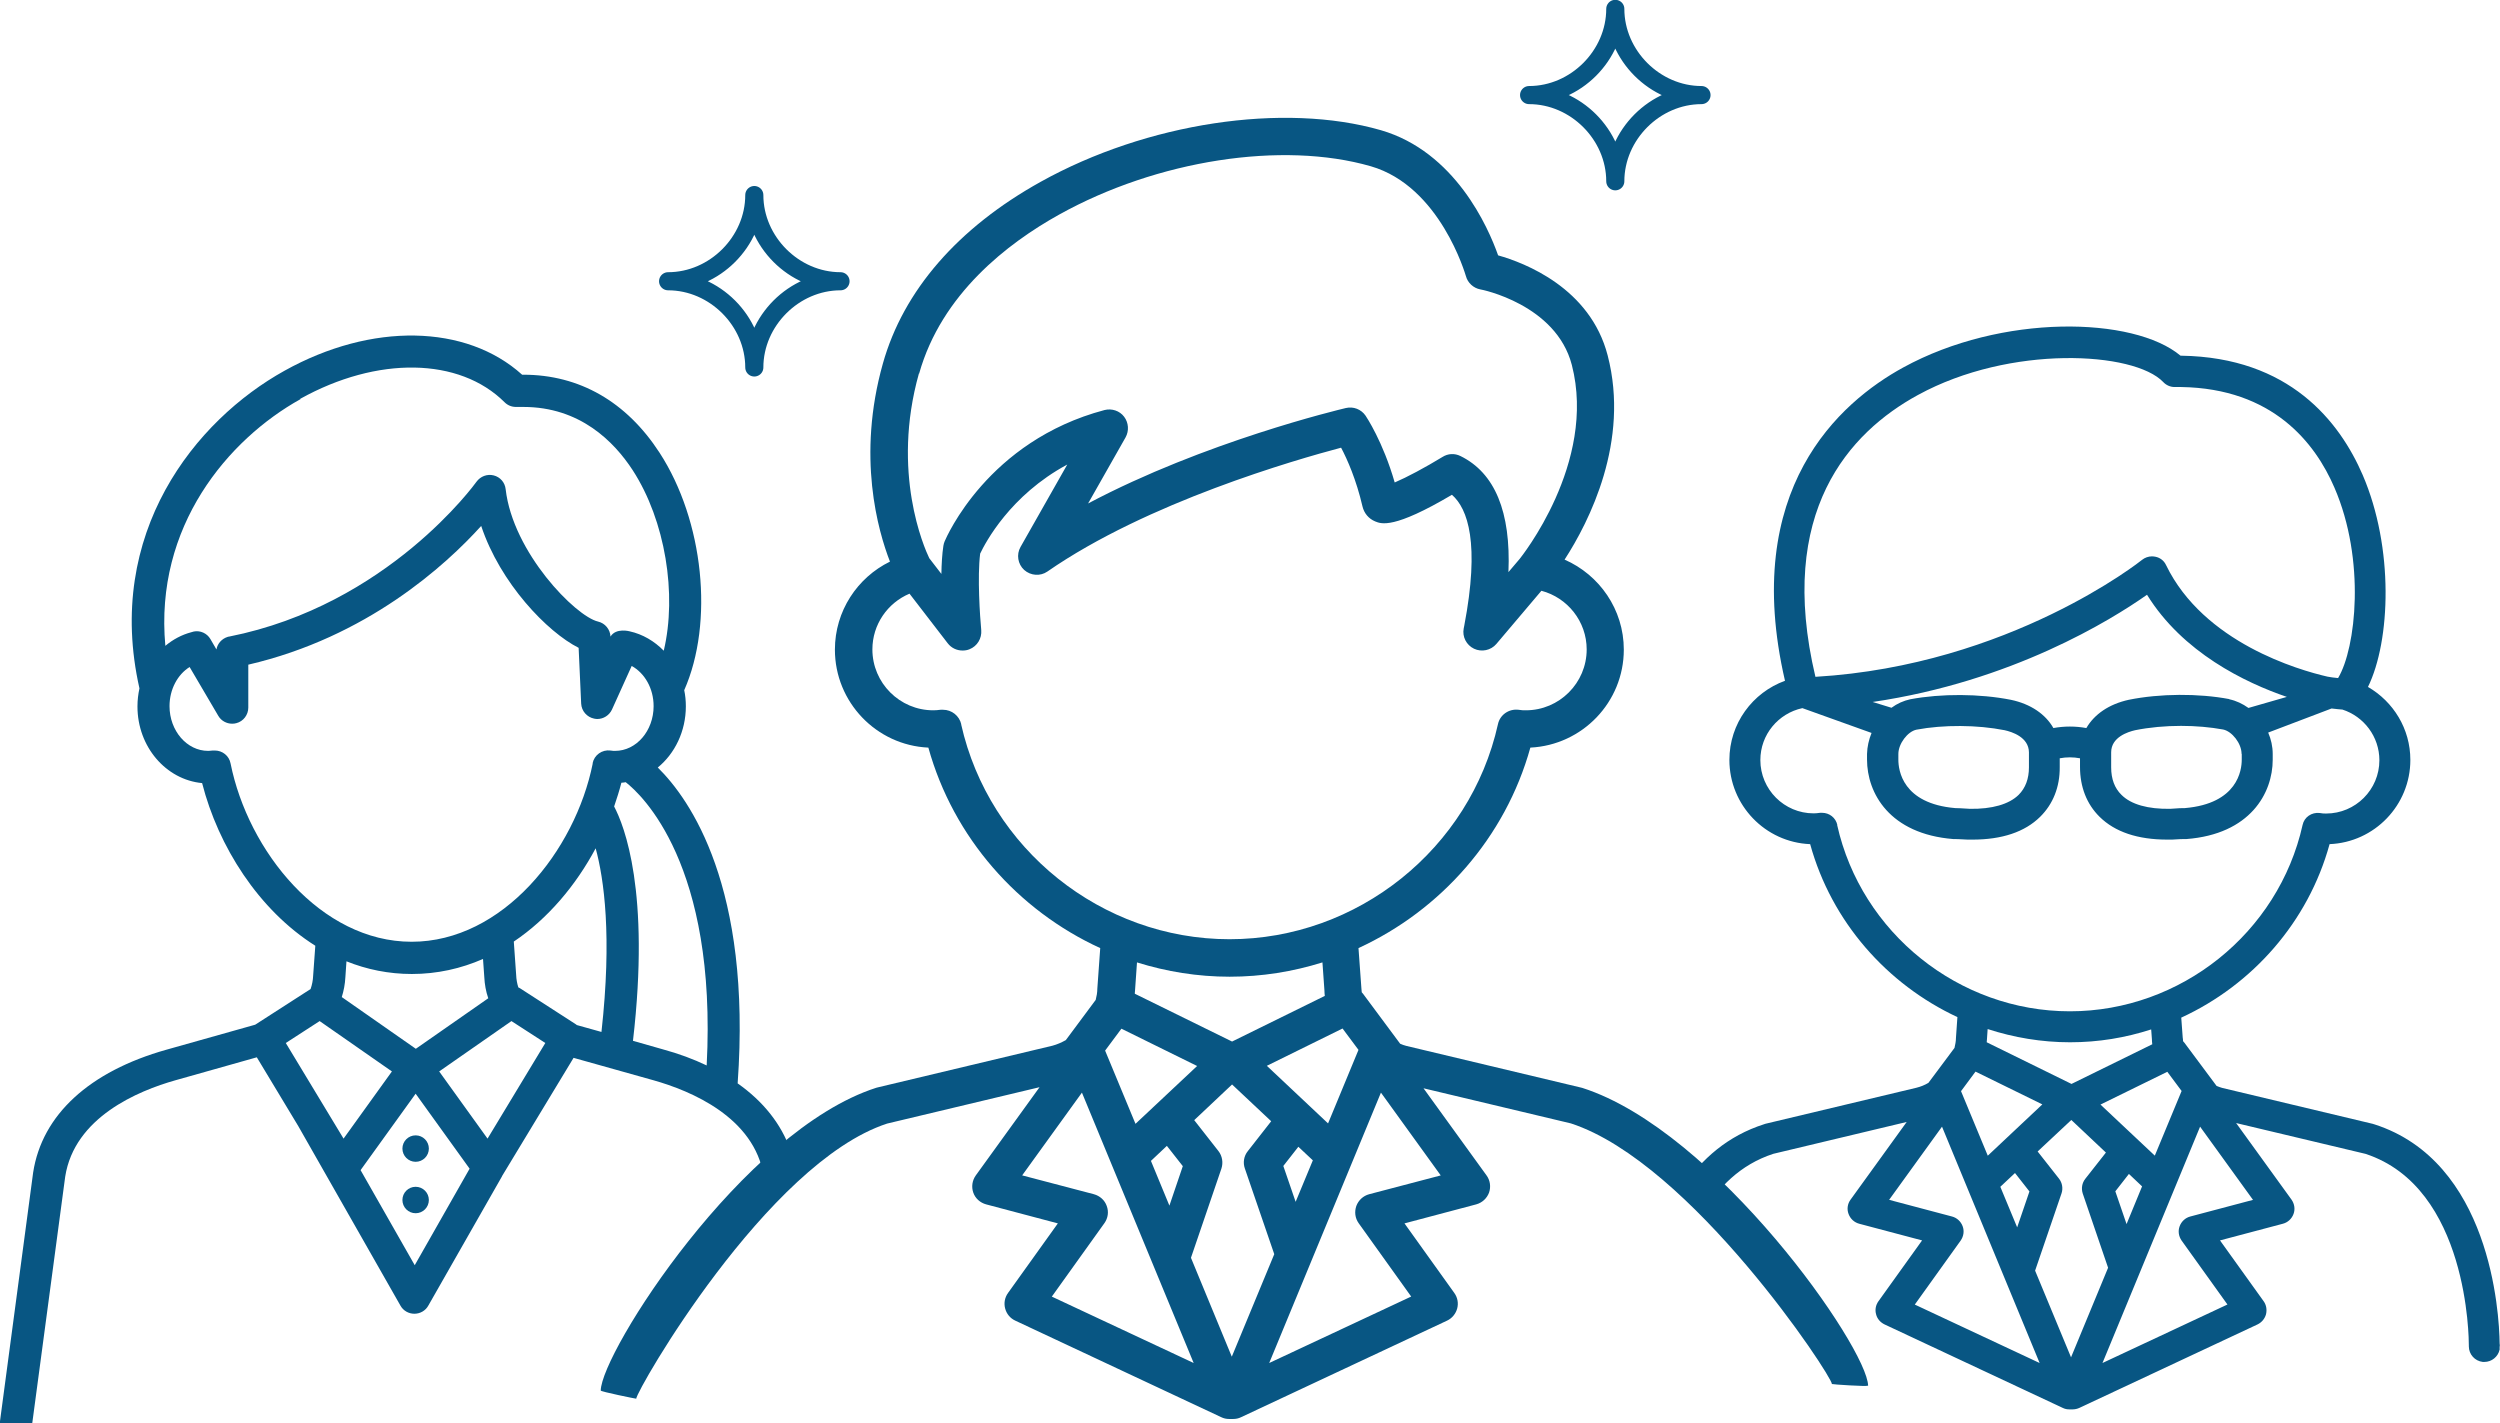
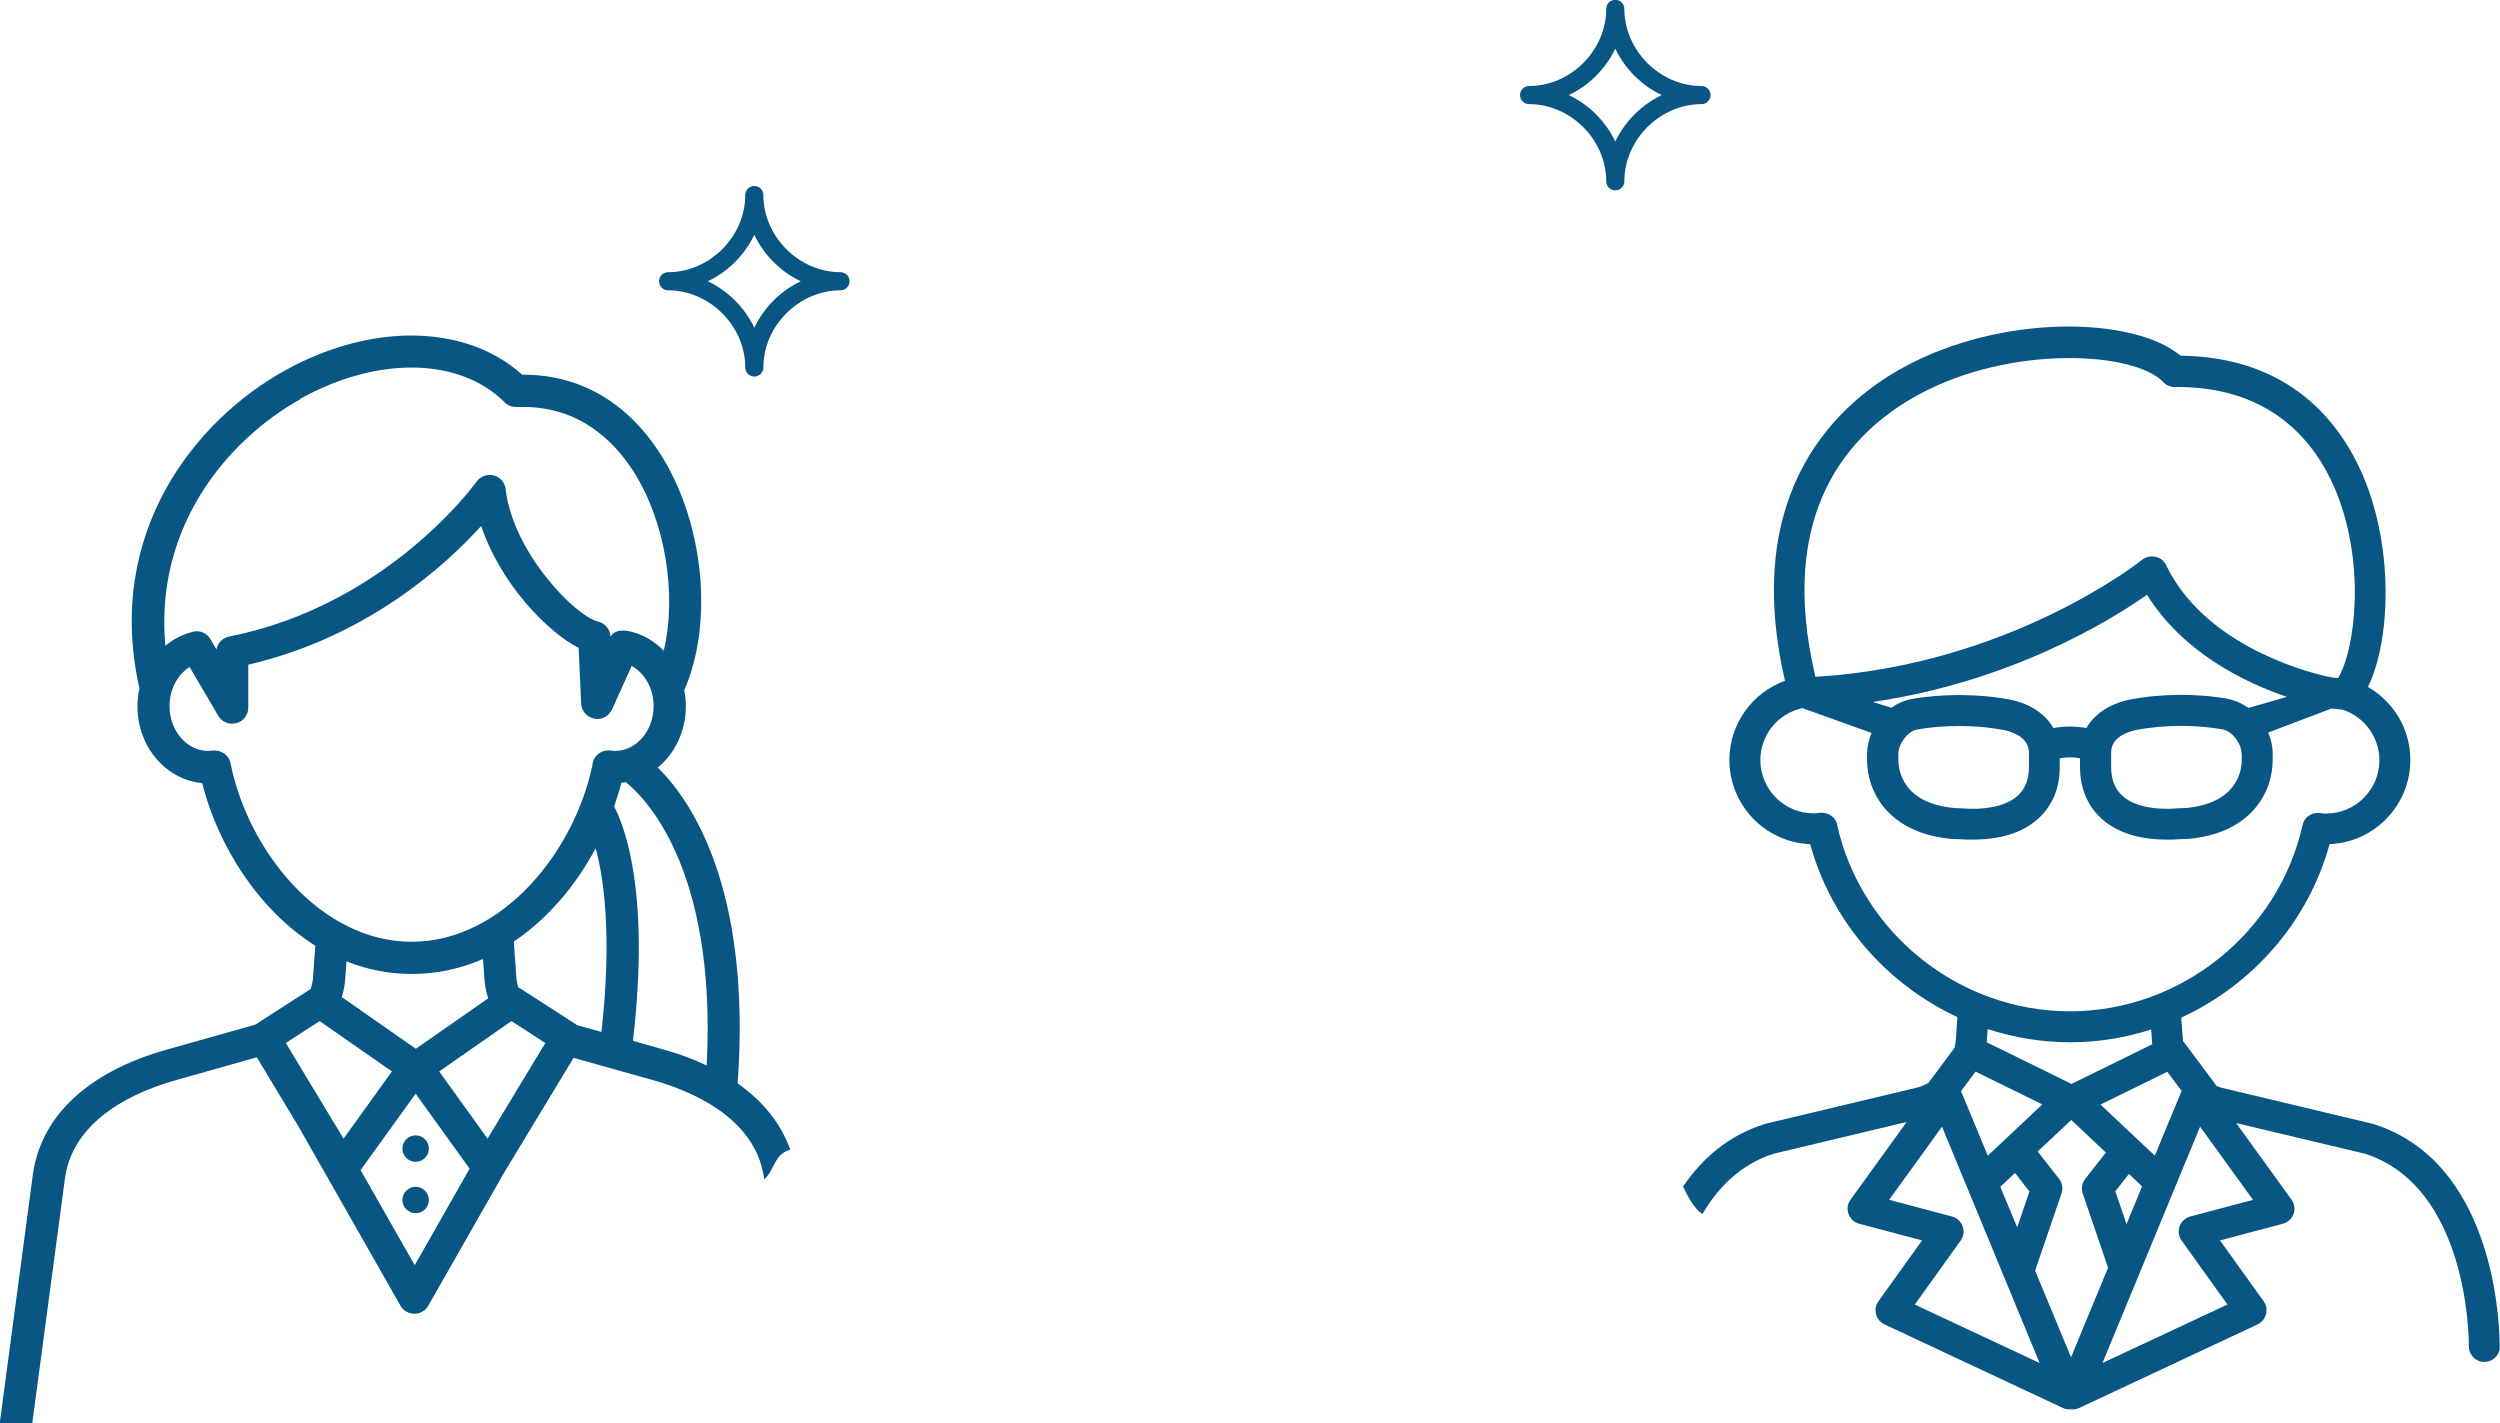
<svg xmlns="http://www.w3.org/2000/svg" id="_レイヤー_2" data-name="レイヤー_2" viewBox="0 0 138.04 78.58">
  <defs>
    <style>
      .cls-1 {
        fill: #085683;
      }

      .cls-2 {
        fill: none;
        stroke: #085683;
        stroke-linecap: round;
        stroke-linejoin: round;
      }
    </style>
  </defs>
  <g id="_レイヤー_1-2" data-name="レイヤー_1">
    <g>
      <g>
        <circle class="cls-1" cx="22.95" cy="63.42" r=".73" />
        <circle class="cls-1" cx="22.95" cy="66.26" r=".73" />
        <path class="cls-1" d="M43.64,63.49c-.51-1.43-1.49-2.67-2.91-3.67.78-10.85-2.63-15.69-4.41-17.44.94-.77,1.55-2,1.55-3.38,0-.31-.03-.61-.09-.89,1.65-3.74,1.08-9.35-1.36-13.11-1.83-2.82-4.43-4.31-7.52-4.31-.02,0-.04,0-.07,0-3.09-2.79-8.31-2.9-13.12-.22-4.92,2.73-9.95,8.96-8.01,17.54-.07.32-.11.65-.11,1,0,2.22,1.57,4.04,3.57,4.23.89,3.49,3.12,7.01,6.25,8.98l-.12,1.66c-.01.25-.06.5-.14.73l-3.06,1.97-4.9,1.38c-4.26,1.2-6.87,3.6-7.36,6.78L0,78.47s0,.08,0,.12h1.78l1.82-13.62c.51-3.28,4.03-4.74,6.08-5.32l4.5-1.27,2.29,3.8,5.64,9.91c.16.29.46.45.77.45,0,0,0,0,0,0,0,0,0,0,0,0,.31,0,.61-.16.77-.45l4.07-7.14s0,0,0-.01l3.95-6.53,4.42,1.24c2.05.58,5.57,2.04,6.08,5.3l.02.17c.58-.47.52-1.37,1.42-1.63ZM16.58,22.02c4.26-2.37,8.79-2.29,11.28.19.17.17.39.26.63.26h.34s.04,0,.07,0c3.11,0,5,1.9,6.04,3.5,1.8,2.78,2.45,6.85,1.71,9.96-.52-.53-1.16-.91-1.88-1.07,0,0-.76-.21-1.06.29h0c-.02-.4-.3-.74-.69-.83-1.24-.29-4.7-3.81-5.1-7.31-.04-.37-.3-.67-.66-.76-.36-.09-.73.05-.95.35-.05.07-4.89,6.81-13.66,8.55-.03,0-.06.01-.09.02-.31.1-.55.36-.61.69l-.33-.57c-.19-.33-.57-.49-.92-.42h0s-.12.03-.14.04c-.53.14-1.01.4-1.43.75-.61-6.6,3.47-11.4,7.46-13.62ZM15.78,57.59l1.87-1.21,3.99,2.78-2.67,3.71-3.19-5.28ZM18.87,55.06c.11-.35.18-.72.2-1.1l.06-.88c1.12.45,2.33.7,3.61.7,1.4,0,2.72-.3,3.93-.83l.07.99c.02.41.09.81.22,1.18l-4,2.79-4.08-2.85ZM22.9,69.86l-2.99-5.25,3.04-4.22,2.98,4.14-3.03,5.33ZM26.92,62.87l-2.67-3.71,3.99-2.78,1.87,1.21-3.19,5.28ZM33.21,56.98l-1.36-.38s-.03-.03-.05-.04l-3.1-2s-.05-.03-.08-.04c-.07-.22-.11-.45-.12-.69l-.13-1.84c1.89-1.27,3.43-3.11,4.52-5.15.46,1.69.91,4.85.32,10.14ZM32.73,42.15c-.97,4.84-4.98,9.85-10,9.85s-9.03-5.01-10-9.85c-.08-.42-.45-.71-.87-.71-.04,0-.08,0-.12,0-.1.01-.18.02-.25.02-1.17,0-2.13-1.11-2.13-2.47,0-.93.45-1.75,1.11-2.16l1.58,2.69c.16.28.46.44.77.44.08,0,.16-.01.23-.03.39-.1.66-.46.66-.86v-2.37c6.55-1.52,10.9-5.49,12.86-7.66,1.05,3.16,3.65,5.86,5.38,6.73l.14,3.08c.02.41.32.75.72.83.06.01.11.02.17.02.34,0,.66-.2.81-.52l1.09-2.41c.72.4,1.21,1.24,1.21,2.22,0,1.36-.95,2.47-2.13,2.47-.07,0-.15,0-.25-.02-.47-.06-.9.25-.99.71ZM39.02,58.83c-.73-.35-1.54-.65-2.42-.89l-1.65-.47c.96-8.25-.48-11.88-1.04-12.94.15-.44.29-.88.4-1.31.08,0,.16-.02.24-.03.87.68,5.05,4.53,4.47,15.64Z" />
      </g>
      <path class="cls-1" d="M138.02,74.19c-.02-1.78-.53-10.06-6.92-12.11-.02,0-.04-.01-.06-.02l-8.34-1.99c-.11-.03-.21-.07-.31-.11l-1.78-2.39s-.04-.05-.07-.08c0-.07-.01-.14-.02-.21l-.08-1.09c3.93-1.81,7.01-5.28,8.19-9.58,2.48-.1,4.46-2.15,4.46-4.65,0-1.72-.94-3.22-2.34-4.03,1.25-2.55,1.44-7.68-.29-11.7-1.28-2.96-4.05-6.5-10.02-6.59h-.04c-2.59-2.17-9.87-2.33-15.31.65-3.51,1.92-8.98,6.72-6.53,17.3-1.79.65-3.07,2.36-3.07,4.37,0,2.5,1.98,4.55,4.46,4.65,1.18,4.28,4.23,7.73,8.13,9.55l-.08,1.15c0,.19-.04.37-.08.55l-1.44,1.93c-.2.12-.42.21-.66.27l-8.34,1.99s-.04.01-.06.02c-2.04.65-3.47,1.94-4.49,3.45.29.58.57,1.16,1.07,1.52.85-1.46,2.08-2.73,3.91-3.33l7.37-1.76-3.1,4.29c-.17.23-.21.53-.11.79.1.27.32.47.59.54l3.47.92-2.41,3.36c-.15.21-.2.47-.13.72.06.25.24.45.47.56l9.84,4.61c.12.06.24.08.36.08h0s0,0,0,0c.03,0,.16,0,.19,0,0,0,0,0,0,0h0c.12,0,.25-.03.36-.08l9.84-4.61c.23-.11.4-.31.47-.56.06-.25.02-.51-.13-.72l-2.41-3.36,3.47-.92c.27-.07.49-.27.59-.54.1-.27.05-.56-.11-.79l-3.06-4.23,7.14,1.7c5.69,1.86,5.71,10.24,5.71,10.59,0,.01,0,.03,0,.04,0,.44.33.81.77.86.03,0,.06,0,.09,0,.4,0,.75-.28.84-.68,0,0,0-.07,0-.18h.01c0-.05,0-.11-.01-.16ZM105.92,21.8c5.07-2.77,11.92-2.4,13.53-.7.16.17.39.27.62.27h.37c5.04.08,7.39,3.07,8.46,5.56,1.73,4,1.19,8.86.2,10.51-.22-.02-.45-.05-.59-.08-1.57-.36-6.83-1.87-8.91-6.16-.11-.24-.33-.41-.59-.46-.06-.01-.12-.02-.19-.02-.19,0-.39.07-.54.19-.07.06-7.31,5.82-18.02,6.46h-.02c-2.16-9.11,1.87-13.49,5.66-15.56ZM123.09,38.6c-1.7-.32-3.82-.31-5.55.04-1.09.24-1.9.8-2.34,1.56-.6-.11-1.22-.11-1.82,0-.43-.76-1.25-1.33-2.35-1.56-1.72-.34-3.84-.35-5.55-.03-.37.08-.73.24-1.04.47l-1.04-.32c7.69-1.13,13.16-4.52,15.15-5.92,1.97,3.19,5.41,4.85,7.72,5.64l-2.12.61c-.32-.23-.68-.4-1.06-.48ZM123.78,41.63v.32c0,.57-.22,2.42-3.14,2.67-.12,0-.36,0-.81.04-1.23.02-2.16-.24-2.69-.77-.38-.37-.57-.88-.57-1.52v-.83c0-.84.93-1.13,1.32-1.22.79-.16,1.67-.24,2.54-.24.81,0,1.61.07,2.32.2.5.1,1.02.78,1.02,1.34ZM112.03,41.54v.83c0,.63-.19,1.14-.57,1.52-.53.52-1.47.79-2.69.77-.45-.03-.69-.04-.81-.04-2.92-.25-3.14-2.1-3.14-2.67v-.32c0-.56.51-1.24,1-1.34,1.49-.28,3.36-.27,4.87.03.4.09,1.33.38,1.34,1.22ZM101.45,45.55c-.09-.4-.44-.67-.84-.67-.03,0-.07,0-.11,0-.14.02-.25.03-.36.03-1.62,0-2.94-1.32-2.94-2.94,0-1.41.99-2.58,2.32-2.87l3.82,1.37c-.15.37-.24.76-.25,1.16v.31c0,1.85,1.24,4.11,4.77,4.39.04,0,.07,0,.11,0,0,0,.17,0,.68.03.02,0,.03,0,.05,0,.07,0,.14,0,.21,0,1.63,0,2.89-.42,3.74-1.26.71-.7,1.09-1.65,1.08-2.74v-.49c.37-.07.75-.07,1.12,0v.48c0,1.1.37,2.05,1.08,2.75.85.84,2.11,1.26,3.74,1.26.07,0,.14,0,.21,0,.02,0,.03,0,.05,0,.42-.03.6-.03.65-.03,0,0,.01,0,.01,0,.04,0,.09,0,.13,0,3.53-.27,4.77-2.54,4.77-4.38v-.32c0-.41-.09-.81-.25-1.18l3.5-1.33c.24.03.47.05.6.06,1.18.38,2.04,1.49,2.04,2.8,0,1.62-1.32,2.94-2.94,2.94-.11,0-.22,0-.36-.03-.44-.05-.85.23-.94.66-1.33,5.96-6.73,10.29-12.85,10.29s-11.52-4.33-12.85-10.29ZM115.98,60.99l3.69-1.81.79,1.06-1.48,3.57-3-2.82ZM118.28,65.5l-.86,2.09-.62-1.81.75-.96.73.69ZM109.76,63.82l-1.48-3.57.8-1.08,3.69,1.81-3.02,2.84ZM112.06,65.78l-.68,1.99-.93-2.24.81-.76.8,1.02ZM109.7,57.56s0-.1.01-.15l.04-.59c1.45.47,2.98.73,4.55.73s3.06-.25,4.48-.71l.04.54c0,.09.01.19.02.28l-4.46,2.19-4.68-2.3ZM105.73,72.03l2.53-3.53c.16-.23.21-.52.11-.79-.1-.27-.32-.47-.59-.54l-3.47-.92,2.92-4.04,5.39,13.05-6.9-3.23ZM114.36,74.96l-1.99-4.8,1.46-4.27c.09-.27.04-.58-.14-.81l-1.18-1.5,1.86-1.74,1.91,1.8-1.14,1.45c-.18.23-.23.53-.14.81l1.4,4.1-2.06,4.98ZM124.41,66.25l-3.47.92c-.27.07-.49.27-.59.54-.1.27-.05.56.11.79l2.53,3.53-6.9,3.23,5.39-13.05,2.92,4.04Z" />
-       <path class="cls-1" d="M103.15,76.52c-.03-2.1-8.39-14.08-15.78-16.45-.03,0-.05-.02-.08-.02l-9.64-2.3c-.12-.03-.23-.07-.34-.12l-2.05-2.76s-.05-.05-.07-.08c0-.08-.02-.15-.02-.23l-.16-2.21c4.54-2.09,8.11-6.1,9.49-11.07,2.87-.14,5.16-2.51,5.16-5.41,0-2.22-1.35-4.13-3.27-4.97,1.36-2.1,3.61-6.53,2.38-11.27-.96-3.73-4.59-5.12-6.05-5.53-.55-1.56-2.38-5.72-6.47-6.91-5.38-1.55-12.93-.41-18.79,2.85-4.57,2.54-7.58,6.01-8.71,10.03-1.45,5.14-.27,9.24.39,10.94-1.8.88-3.04,2.73-3.04,4.86,0,2.9,2.29,5.28,5.16,5.41,1.38,4.97,4.95,8.99,9.49,11.07l-.16,2.24c0,.21-.04.42-.09.62l-1.65,2.22c-.23.13-.48.24-.74.31l-9.64,2.3s-.05.01-.08.02c-7.39,2.37-15.19,14.62-15.22,16.72-.01.06,1.96.46,1.96.45,0-.44,7.22-13.02,13.85-15.19l8.42-2.01-3.52,4.87c-.2.28-.25.63-.14.95.11.32.38.56.71.65l3.96,1.05-2.75,3.84c-.18.25-.24.56-.16.86.08.3.28.54.56.67l11.37,5.33c.14.07.29.1.44.1h0s0,0,0,0h.22s0,0,0,0h0c.15,0,.3-.03.44-.1l11.37-5.33c.28-.13.48-.38.56-.67.08-.3.02-.61-.16-.86l-2.75-3.84,3.96-1.05c.33-.09.59-.33.71-.65.11-.32.06-.68-.14-.95l-3.48-4.81,8.14,1.94c6.64,2.17,14.42,13.95,14.41,14.39,0,.02,1.97.15,1.96.09ZM69.95,58.85l4.18-2.06.88,1.18-1.68,4.06-3.38-3.18ZM72.49,64.07l-.95,2.29-.68-1.98.83-1.06.79.74ZM50.75,20.63c1.24-4.4,4.89-7.2,7.73-8.78,5.41-3.01,12.32-4.08,17.21-2.67,3.84,1.11,5.23,6.01,5.25,6.06.1.38.42.67.8.74.04,0,4.18.82,5.05,4.17,1.4,5.42-2.85,10.67-2.88,10.71l-.62.73c.14-3.33-.75-5.48-2.65-6.41-.32-.16-.69-.14-.99.05-.95.58-1.98,1.13-2.64,1.41-.65-2.26-1.57-3.63-1.61-3.69-.24-.35-.67-.52-1.09-.42-.37.09-7.8,1.86-14.23,5.27l2.07-3.65c.2-.36.17-.81-.08-1.14-.25-.33-.68-.47-1.08-.37-6.45,1.71-8.73,7.02-8.83,7.25-.03.08-.06.16-.07.25-.07.46-.1,1-.11,1.55l-.67-.87c-.28-.58-2.11-4.73-.57-10.2ZM53.08,40c-.11-.48-.53-.81-1.01-.81-.04,0-.08,0-.13,0-.16.02-.29.03-.41.03-1.85,0-3.36-1.51-3.36-3.36,0-1.38.84-2.57,2.05-3.08l2.11,2.74c.2.26.5.4.82.4.13,0,.26-.02.38-.07.43-.17.69-.6.65-1.06-.07-.75-.22-2.93-.06-4.22.28-.59,1.65-3.22,4.81-4.92l-2.58,4.55c-.24.42-.15.95.2,1.27.36.32.89.36,1.28.09,5.52-3.83,13.73-6.18,16.22-6.84.34.64.84,1.77,1.18,3.24.09.38.34.68.7.83.34.14,1.03.43,4.24-1.47.88.77,1.55,2.68.68,7.23l-.03.15c-.09.46.15.92.57,1.12.42.2.93.09,1.23-.26l2.49-2.94c1.44.38,2.5,1.69,2.5,3.24,0,1.85-1.51,3.36-3.36,3.36-.12,0-.25,0-.41-.03-.53-.06-1.02.28-1.13.8-1.53,6.88-7.76,11.87-14.82,11.87s-13.28-4.99-14.82-11.87ZM67.9,53.93c1.77,0,3.49-.28,5.12-.79l.11,1.55c0,.1.01.2.02.3l-5.12,2.52-5.37-2.64s0-.1.01-.15l.11-1.58c1.63.51,3.35.79,5.12.79ZM62.7,62.06l-1.68-4.05.9-1.21,4.18,2.06-3.41,3.2ZM65.31,64.39l-.74,2.18-1.02-2.47.88-.83.88,1.12ZM58.08,71.59l2.9-4.05c.2-.28.25-.63.13-.95-.11-.32-.38-.56-.71-.65l-3.96-1.04,3.3-4.57,6.17,14.93-7.84-3.67ZM68.01,74.9l-2.25-5.45,1.68-4.92c.11-.33.05-.7-.16-.97l-1.34-1.71,2.09-1.97,2.16,2.03-1.29,1.65c-.22.27-.28.64-.16.97l1.62,4.72-2.34,5.65ZM79.56,64.9l-3.96,1.04c-.33.09-.59.33-.71.65-.11.32-.07.67.13.95l2.9,4.05-7.84,3.67,6.17-14.93,3.3,4.57Z" />
      <path class="cls-2" d="M41.65,20.29c0-2.57-2.19-4.76-4.76-4.76,2.57,0,4.76-2.19,4.76-4.76,0,2.57,2.19,4.76,4.76,4.76-2.57,0-4.76,2.19-4.76,4.76Z" />
      <path class="cls-2" d="M89.19,10.01c0-2.57-2.19-4.76-4.76-4.76,2.57,0,4.76-2.19,4.76-4.76,0,2.57,2.19,4.76,4.76,4.76-2.57,0-4.76,2.19-4.76,4.76Z" />
    </g>
  </g>
</svg>